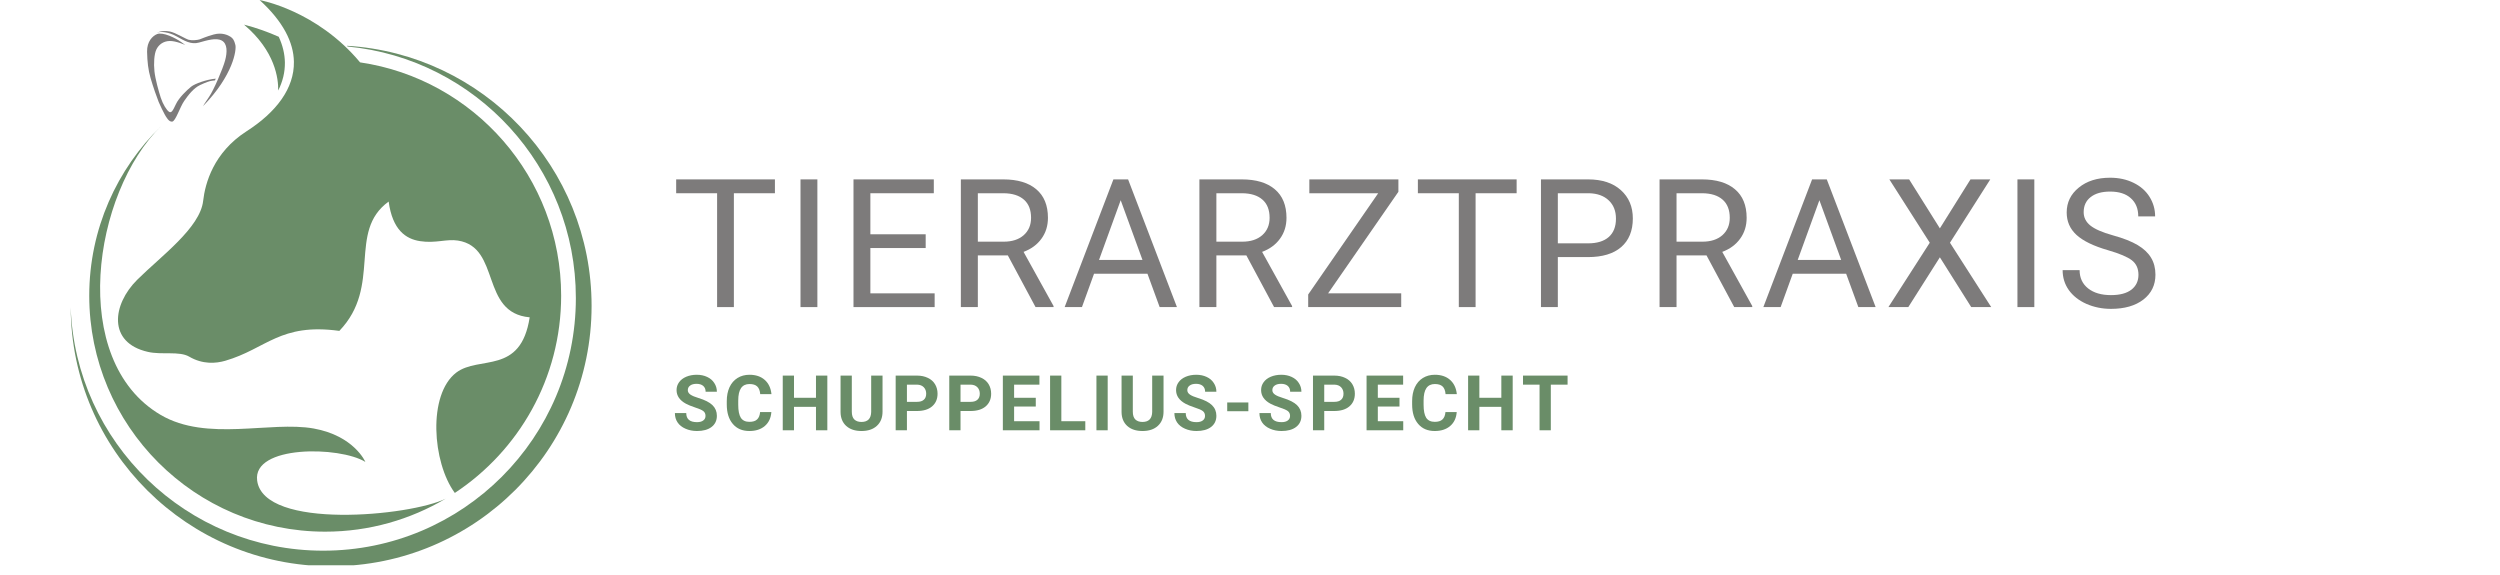
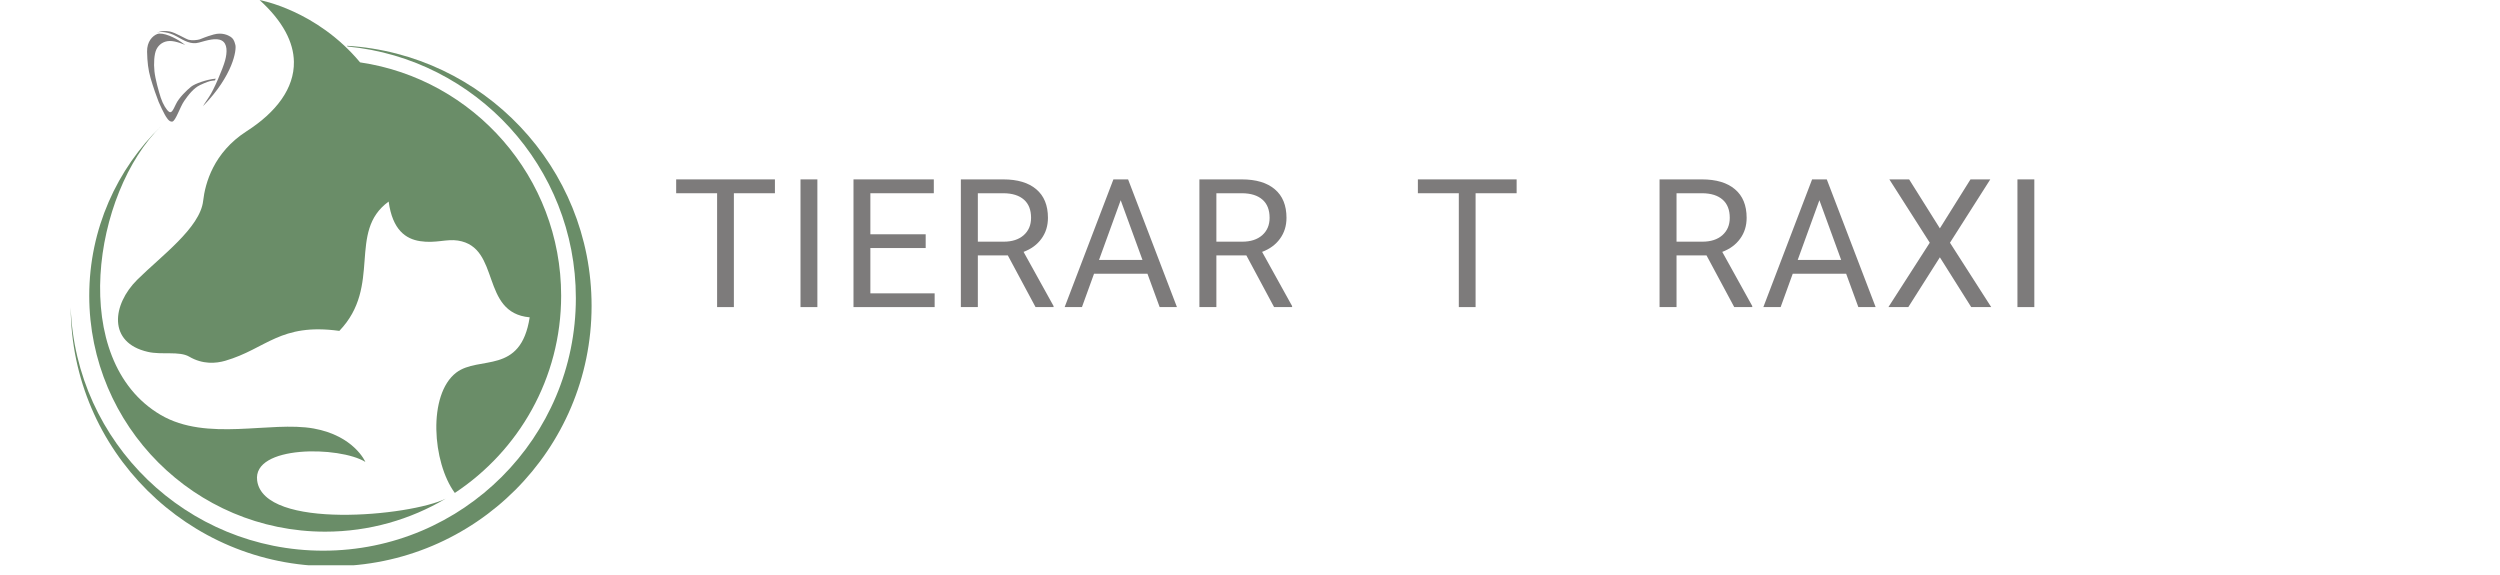
<svg xmlns="http://www.w3.org/2000/svg" height="115" preserveAspectRatio="xMidYMid meet" version="1.0" viewBox="0 0 375 86.25" width="500" zoomAndPan="magnify">
  <defs>
    <g />
    <clipPath id="b9df61d23f">
      <path clip-rule="nonzero" d="M 10 0 L 326 0 L 326 85.508 L 10 85.508 Z M 10 0" />
    </clipPath>
    <clipPath id="72521223b7">
      <path clip-rule="nonzero" d="M 0.418 6 L 78.746 6 L 78.746 84.793 L 0.418 84.793 Z M 0.418 6" />
    </clipPath>
    <clipPath id="26aa5d44e5">
      <path clip-rule="nonzero" d="M 12.031 5 L 23 5 L 23 18.383 L 12.031 18.383 Z M 12.031 5" />
    </clipPath>
    <clipPath id="040e3aa1a7">
      <path clip-rule="nonzero" d="M 13 4.496 L 25.555 4.496 L 25.555 16 L 13 16 Z M 13 4.496" />
    </clipPath>
    <clipPath id="77ac724fc8">
      <path clip-rule="nonzero" d="M 128 3 L 135.977 3 L 135.977 12 L 128 12 Z M 128 3" />
    </clipPath>
    <clipPath id="864bbce8ee">
-       <rect height="15" width="136" x="0" y="0" />
-     </clipPath>
+       </clipPath>
    <clipPath id="4416cc5672">
      <path clip-rule="nonzero" d="M 90 21 L 315.68 21 L 315.68 54 L 90 54 Z M 90 21" />
    </clipPath>
    <clipPath id="51461dcf4a">
      <rect height="33" width="226" x="0" y="0" />
    </clipPath>
    <clipPath id="7f7d6c98c3">
      <rect height="86" width="316" x="0" y="0" />
    </clipPath>
  </defs>
  <g clip-path="url(#b9df61d23f)">
    <g transform="matrix(1, 0, 0, 1, 10, 0)">
      <g clip-path="url(#7f7d6c98c3)">
        <path d="M 28.574 72.098 C 27.848 66.738 40.965 66.91 44.805 69.289 C 44.805 69.289 43.129 65.367 37.043 64.273 C 30.547 63.117 21.051 66.309 14.105 62.238 C 0.172 54.07 3.922 28.883 14.191 18.895 C 7.547 25.324 3.387 34.371 3.387 44.359 C 3.387 63.887 19.23 79.75 38.777 79.75 C 45.383 79.75 51.555 77.93 56.852 74.801 C 51.555 77.414 29.582 79.535 28.574 72.098 Z M 28.574 72.098" fill="#6a8d68" fill-opacity="1" fill-rule="evenodd" />
        <path d="M 23.797 54.113 C 29.969 52.312 32.004 48.41 40.902 49.633 C 47.375 42.879 42.059 34.758 48.297 30.234 C 48.875 34.5 50.871 35.848 53.012 36.172 C 55.328 36.535 57 35.809 58.695 36.086 C 65.168 37.094 61.996 46.934 69.453 47.598 C 68.105 56.301 61.887 53.277 58.438 55.891 C 54.129 59.195 54.855 69.375 58.223 73.941 C 67.824 67.598 74.172 56.727 74.172 44.359 C 74.172 26.59 61.074 11.863 44.012 9.355 C 37.473 1.508 28.941 0.008 28.941 0.008 C 32.457 3.203 34.043 6.352 34.086 9.27 C 34.148 13.234 31.469 16.812 26.988 19.688 C 22.016 22.879 20.773 27.512 20.473 30.125 C 20.023 34.176 14.129 38.441 10.59 41.957 C 6.84 45.668 6.109 51.414 12.199 52.785 C 14.234 53.258 16.891 52.633 18.371 53.492 C 20.41 54.691 22.402 54.52 23.797 54.113 Z M 23.797 54.113" fill="#6a8d68" fill-opacity="1" fill-rule="evenodd" />
-         <path d="M 26.602 3.695 C 31.297 7.66 31.77 11.82 31.727 13.578 C 32.414 12.227 32.754 10.812 32.734 9.355 C 32.711 8.109 32.414 6.824 31.812 5.516 C 30.27 4.832 28.531 4.188 26.602 3.695 Z M 26.602 3.695" fill="#6a8d68" fill-opacity="1" fill-rule="evenodd" />
        <g clip-path="url(#72521223b7)">
          <path d="M 38.48 82.602 C 18.008 82.602 1.328 66.375 0.602 46.098 C 0.707 67.574 18.156 84.938 39.656 84.938 C 61.246 84.938 78.738 67.445 78.738 45.883 C 78.738 25.09 62.508 8.09 42.039 6.867 C 42.082 6.91 42.102 6.934 42.145 6.977 C 61.352 8.82 76.379 25.004 76.379 44.703 C 76.379 65.645 59.422 82.602 38.48 82.602 Z M 38.48 82.602" fill="#6a8d68" fill-opacity="1" fill-rule="evenodd" />
        </g>
        <g clip-path="url(#26aa5d44e5)">
          <path d="M 22.359 11.797 C 22.324 11.887 22.285 11.973 22.246 12.059 C 22.113 12.074 21.961 12.09 21.816 12.109 C 21.438 12.16 20.961 12.312 20.012 12.758 C 19.066 13.199 18.258 14.227 17.621 15.156 C 16.98 16.09 16.348 18.164 15.836 18.242 C 15.32 18.324 14.902 17.504 14.707 17.172 C 14.508 16.84 14.02 15.805 13.797 15.285 C 13.578 14.762 12.926 12.902 12.578 11.684 C 12.23 10.461 12.094 9.281 12.062 7.758 C 12.031 6.23 12.871 5.387 13.586 5.102 C 13.598 5.098 13.605 5.098 13.617 5.094 C 13.988 4.965 14.633 5.062 15.391 5.355 C 16.137 5.645 16.992 6.121 17.797 6.754 C 17.797 6.754 16.41 6.125 15.449 6.148 C 14.484 6.172 13.812 6.707 13.465 7.402 C 13.121 8.098 13.039 9.535 13.168 10.703 C 13.293 11.871 13.797 13.672 14.113 14.652 C 14.43 15.629 14.992 16.523 15.348 16.762 C 15.699 16.996 15.914 16.641 16.379 15.641 C 16.84 14.641 18.051 13.504 18.664 13.008 C 19.227 12.551 21.012 11.91 22.359 11.797" fill="#7d7b7b" fill-opacity="1" fill-rule="nonzero" />
        </g>
        <g clip-path="url(#040e3aa1a7)">
          <path d="M 13.547 4.902 C 14.062 4.684 15.305 4.789 16.492 5.461 C 17.684 6.133 18.66 6.715 19.84 6.387 C 21.02 6.062 22.41 5.617 23.262 6.082 C 24.117 6.547 24.105 7.789 23.77 9.051 C 23.43 10.312 22.062 13.516 21.367 14.516 C 20.672 15.516 20.453 15.926 20.453 15.926 C 25.012 11.25 25.484 7.48 25.309 6.754 C 25.137 6.031 24.938 5.746 24.578 5.512 C 24.219 5.281 23.305 4.82 22.043 5.176 C 20.777 5.535 20.293 5.789 19.957 5.902 C 19.621 6.02 18.762 6.094 18.297 5.965 C 17.836 5.84 16.305 4.883 15.473 4.723 C 14.234 4.496 13.547 4.902 13.547 4.902" fill="#7d7b7b" fill-opacity="1" fill-rule="nonzero" />
        </g>
        <g transform="matrix(1, 0, 0, 1, 90, 53)">
          <g clip-path="url(#864bbce8ee)">
            <g fill="#6a8d68" fill-opacity="1">
              <g transform="translate(0.843, 11.542)">
                <g>
                  <path d="M 4.984 -2.156 C 4.984 -2.477 4.867 -2.723 4.641 -2.891 C 4.422 -3.055 4.016 -3.234 3.422 -3.422 C 2.836 -3.617 2.379 -3.805 2.047 -3.984 C 1.109 -4.492 0.641 -5.176 0.641 -6.031 C 0.641 -6.469 0.766 -6.859 1.016 -7.203 C 1.266 -7.555 1.625 -7.832 2.094 -8.031 C 2.562 -8.227 3.086 -8.328 3.672 -8.328 C 4.254 -8.328 4.773 -8.219 5.234 -8 C 5.691 -7.789 6.047 -7.488 6.297 -7.094 C 6.555 -6.707 6.688 -6.27 6.688 -5.781 L 5 -5.781 C 5 -6.156 4.879 -6.445 4.641 -6.656 C 4.398 -6.863 4.066 -6.969 3.641 -6.969 C 3.223 -6.969 2.898 -6.879 2.672 -6.703 C 2.441 -6.535 2.328 -6.305 2.328 -6.016 C 2.328 -5.754 2.461 -5.531 2.734 -5.344 C 3.004 -5.164 3.398 -5 3.922 -4.844 C 4.891 -4.551 5.594 -4.191 6.031 -3.766 C 6.469 -3.336 6.688 -2.805 6.688 -2.172 C 6.688 -1.453 6.414 -0.891 5.875 -0.484 C 5.344 -0.086 4.617 0.109 3.703 0.109 C 3.078 0.109 2.504 -0.004 1.984 -0.234 C 1.461 -0.461 1.066 -0.773 0.797 -1.172 C 0.523 -1.578 0.391 -2.047 0.391 -2.578 L 2.094 -2.578 C 2.094 -1.672 2.629 -1.219 3.703 -1.219 C 4.109 -1.219 4.422 -1.301 4.641 -1.469 C 4.867 -1.633 4.984 -1.863 4.984 -2.156 Z M 4.984 -2.156" />
                </g>
              </g>
            </g>
            <g fill="#6a8d68" fill-opacity="1">
              <g transform="translate(8.532, 11.542)">
                <g>
                  <path d="M 7.172 -2.734 C 7.109 -1.848 6.781 -1.148 6.188 -0.641 C 5.602 -0.141 4.832 0.109 3.875 0.109 C 2.82 0.109 1.992 -0.242 1.391 -0.953 C 0.785 -1.66 0.484 -2.633 0.484 -3.875 L 0.484 -4.375 C 0.484 -5.156 0.617 -5.848 0.891 -6.453 C 1.172 -7.055 1.57 -7.52 2.094 -7.844 C 2.613 -8.164 3.211 -8.328 3.891 -8.328 C 4.836 -8.328 5.598 -8.07 6.172 -7.562 C 6.754 -7.051 7.094 -6.336 7.188 -5.422 L 5.5 -5.422 C 5.457 -5.953 5.305 -6.336 5.047 -6.578 C 4.797 -6.816 4.41 -6.938 3.891 -6.938 C 3.328 -6.938 2.906 -6.734 2.625 -6.328 C 2.344 -5.922 2.203 -5.297 2.203 -4.453 L 2.203 -3.828 C 2.203 -2.941 2.332 -2.289 2.594 -1.875 C 2.863 -1.469 3.289 -1.266 3.875 -1.266 C 4.395 -1.266 4.781 -1.383 5.031 -1.625 C 5.289 -1.863 5.441 -2.234 5.484 -2.734 Z M 7.172 -2.734" />
                </g>
              </g>
            </g>
            <g fill="#6a8d68" fill-opacity="1">
              <g transform="translate(16.678, 11.542)">
                <g>
                  <path d="M 7.422 0 L 5.719 0 L 5.719 -3.516 L 2.422 -3.516 L 2.422 0 L 0.734 0 L 0.734 -8.203 L 2.422 -8.203 L 2.422 -4.875 L 5.719 -4.875 L 5.719 -8.203 L 7.422 -8.203 Z M 7.422 0" />
                </g>
              </g>
            </g>
            <g fill="#6a8d68" fill-opacity="1">
              <g transform="translate(25.427, 11.542)">
                <g>
                  <path d="M 6.953 -8.203 L 6.953 -2.797 C 6.953 -1.898 6.672 -1.191 6.109 -0.672 C 5.547 -0.148 4.773 0.109 3.797 0.109 C 2.836 0.109 2.078 -0.141 1.516 -0.641 C 0.953 -1.148 0.664 -1.848 0.656 -2.734 L 0.656 -8.203 L 2.344 -8.203 L 2.344 -2.797 C 2.344 -2.254 2.473 -1.859 2.734 -1.609 C 2.992 -1.367 3.348 -1.25 3.797 -1.25 C 4.742 -1.25 5.227 -1.75 5.25 -2.75 L 5.25 -8.203 Z M 6.953 -8.203" />
                </g>
              </g>
            </g>
            <g fill="#6a8d68" fill-opacity="1">
              <g transform="translate(33.617, 11.542)">
                <g>
                  <path d="M 2.422 -2.891 L 2.422 0 L 0.734 0 L 0.734 -8.203 L 3.938 -8.203 C 4.551 -8.203 5.094 -8.086 5.562 -7.859 C 6.031 -7.641 6.391 -7.32 6.641 -6.906 C 6.891 -6.488 7.016 -6.016 7.016 -5.484 C 7.016 -4.68 6.738 -4.047 6.188 -3.578 C 5.645 -3.117 4.883 -2.891 3.906 -2.891 Z M 2.422 -4.266 L 3.938 -4.266 C 4.383 -4.266 4.723 -4.367 4.953 -4.578 C 5.191 -4.785 5.312 -5.086 5.312 -5.484 C 5.312 -5.879 5.191 -6.203 4.953 -6.453 C 4.711 -6.703 4.383 -6.832 3.969 -6.844 L 2.422 -6.844 Z M 2.422 -4.266" />
                </g>
              </g>
            </g>
            <g fill="#6a8d68" fill-opacity="1">
              <g transform="translate(41.656, 11.542)">
                <g>
                  <path d="M 2.422 -2.891 L 2.422 0 L 0.734 0 L 0.734 -8.203 L 3.938 -8.203 C 4.551 -8.203 5.094 -8.086 5.562 -7.859 C 6.031 -7.641 6.391 -7.32 6.641 -6.906 C 6.891 -6.488 7.016 -6.016 7.016 -5.484 C 7.016 -4.68 6.738 -4.047 6.188 -3.578 C 5.645 -3.117 4.883 -2.891 3.906 -2.891 Z M 2.422 -4.266 L 3.938 -4.266 C 4.383 -4.266 4.723 -4.367 4.953 -4.578 C 5.191 -4.785 5.312 -5.086 5.312 -5.484 C 5.312 -5.879 5.191 -6.203 4.953 -6.453 C 4.711 -6.703 4.383 -6.832 3.969 -6.844 L 2.422 -6.844 Z M 2.422 -4.266" />
                </g>
              </g>
            </g>
            <g fill="#6a8d68" fill-opacity="1">
              <g transform="translate(49.694, 11.542)">
                <g>
                  <path d="M 5.672 -3.562 L 2.422 -3.562 L 2.422 -1.359 L 6.234 -1.359 L 6.234 0 L 0.734 0 L 0.734 -8.203 L 6.219 -8.203 L 6.219 -6.844 L 2.422 -6.844 L 2.422 -4.875 L 5.672 -4.875 Z M 5.672 -3.562" />
                </g>
              </g>
            </g>
            <g fill="#6a8d68" fill-opacity="1">
              <g transform="translate(56.779, 11.542)">
                <g>
                  <path d="M 2.422 -1.359 L 6.016 -1.359 L 6.016 0 L 0.734 0 L 0.734 -8.203 L 2.422 -8.203 Z M 2.422 -1.359" />
                </g>
              </g>
            </g>
            <g fill="#6a8d68" fill-opacity="1">
              <g transform="translate(63.622, 11.542)">
                <g>
                  <path d="M 2.531 0 L 0.844 0 L 0.844 -8.203 L 2.531 -8.203 Z M 2.531 0" />
                </g>
              </g>
            </g>
            <g fill="#6a8d68" fill-opacity="1">
              <g transform="translate(67.578, 11.542)">
                <g>
                  <path d="M 6.953 -8.203 L 6.953 -2.797 C 6.953 -1.898 6.672 -1.191 6.109 -0.672 C 5.547 -0.148 4.773 0.109 3.797 0.109 C 2.836 0.109 2.078 -0.141 1.516 -0.641 C 0.953 -1.148 0.664 -1.848 0.656 -2.734 L 0.656 -8.203 L 2.344 -8.203 L 2.344 -2.797 C 2.344 -2.254 2.473 -1.859 2.734 -1.609 C 2.992 -1.367 3.348 -1.25 3.797 -1.25 C 4.742 -1.25 5.227 -1.75 5.25 -2.75 L 5.25 -8.203 Z M 6.953 -8.203" />
                </g>
              </g>
            </g>
            <g fill="#6a8d68" fill-opacity="1">
              <g transform="translate(75.769, 11.542)">
                <g>
                  <path d="M 4.984 -2.156 C 4.984 -2.477 4.867 -2.723 4.641 -2.891 C 4.422 -3.055 4.016 -3.234 3.422 -3.422 C 2.836 -3.617 2.379 -3.805 2.047 -3.984 C 1.109 -4.492 0.641 -5.176 0.641 -6.031 C 0.641 -6.469 0.766 -6.859 1.016 -7.203 C 1.266 -7.555 1.625 -7.832 2.094 -8.031 C 2.562 -8.227 3.086 -8.328 3.672 -8.328 C 4.254 -8.328 4.773 -8.219 5.234 -8 C 5.691 -7.789 6.047 -7.488 6.297 -7.094 C 6.555 -6.707 6.688 -6.27 6.688 -5.781 L 5 -5.781 C 5 -6.156 4.879 -6.445 4.641 -6.656 C 4.398 -6.863 4.066 -6.969 3.641 -6.969 C 3.223 -6.969 2.898 -6.879 2.672 -6.703 C 2.441 -6.535 2.328 -6.305 2.328 -6.016 C 2.328 -5.754 2.461 -5.531 2.734 -5.344 C 3.004 -5.164 3.398 -5 3.922 -4.844 C 4.891 -4.551 5.594 -4.191 6.031 -3.766 C 6.469 -3.336 6.688 -2.805 6.688 -2.172 C 6.688 -1.453 6.414 -0.891 5.875 -0.484 C 5.344 -0.086 4.617 0.109 3.703 0.109 C 3.078 0.109 2.504 -0.004 1.984 -0.234 C 1.461 -0.461 1.066 -0.773 0.797 -1.172 C 0.523 -1.578 0.391 -2.047 0.391 -2.578 L 2.094 -2.578 C 2.094 -1.672 2.629 -1.219 3.703 -1.219 C 4.109 -1.219 4.422 -1.301 4.641 -1.469 C 4.867 -1.633 4.984 -1.863 4.984 -2.156 Z M 4.984 -2.156" />
                </g>
              </g>
            </g>
            <g fill="#6a8d68" fill-opacity="1">
              <g transform="translate(83.457, 11.542)">
                <g>
                  <path d="M 3.797 -2.859 L 0.625 -2.859 L 0.625 -4.172 L 3.797 -4.172 Z M 3.797 -2.859" />
                </g>
              </g>
            </g>
            <g fill="#6a8d68" fill-opacity="1">
              <g transform="translate(88.524, 11.542)">
                <g>
                  <path d="M 4.984 -2.156 C 4.984 -2.477 4.867 -2.723 4.641 -2.891 C 4.422 -3.055 4.016 -3.234 3.422 -3.422 C 2.836 -3.617 2.379 -3.805 2.047 -3.984 C 1.109 -4.492 0.641 -5.176 0.641 -6.031 C 0.641 -6.469 0.766 -6.859 1.016 -7.203 C 1.266 -7.555 1.625 -7.832 2.094 -8.031 C 2.562 -8.227 3.086 -8.328 3.672 -8.328 C 4.254 -8.328 4.773 -8.219 5.234 -8 C 5.691 -7.789 6.047 -7.488 6.297 -7.094 C 6.555 -6.707 6.688 -6.27 6.688 -5.781 L 5 -5.781 C 5 -6.156 4.879 -6.445 4.641 -6.656 C 4.398 -6.863 4.066 -6.969 3.641 -6.969 C 3.223 -6.969 2.898 -6.879 2.672 -6.703 C 2.441 -6.535 2.328 -6.305 2.328 -6.016 C 2.328 -5.754 2.461 -5.531 2.734 -5.344 C 3.004 -5.164 3.398 -5 3.922 -4.844 C 4.891 -4.551 5.594 -4.191 6.031 -3.766 C 6.469 -3.336 6.688 -2.805 6.688 -2.172 C 6.688 -1.453 6.414 -0.891 5.875 -0.484 C 5.344 -0.086 4.617 0.109 3.703 0.109 C 3.078 0.109 2.504 -0.004 1.984 -0.234 C 1.461 -0.461 1.066 -0.773 0.797 -1.172 C 0.523 -1.578 0.391 -2.047 0.391 -2.578 L 2.094 -2.578 C 2.094 -1.672 2.629 -1.219 3.703 -1.219 C 4.109 -1.219 4.422 -1.301 4.641 -1.469 C 4.867 -1.633 4.984 -1.863 4.984 -2.156 Z M 4.984 -2.156" />
                </g>
              </g>
            </g>
            <g fill="#6a8d68" fill-opacity="1">
              <g transform="translate(96.213, 11.542)">
                <g>
                  <path d="M 2.422 -2.891 L 2.422 0 L 0.734 0 L 0.734 -8.203 L 3.938 -8.203 C 4.551 -8.203 5.094 -8.086 5.562 -7.859 C 6.031 -7.641 6.391 -7.32 6.641 -6.906 C 6.891 -6.488 7.016 -6.016 7.016 -5.484 C 7.016 -4.68 6.738 -4.047 6.188 -3.578 C 5.645 -3.117 4.883 -2.891 3.906 -2.891 Z M 2.422 -4.266 L 3.938 -4.266 C 4.383 -4.266 4.723 -4.367 4.953 -4.578 C 5.191 -4.785 5.312 -5.086 5.312 -5.484 C 5.312 -5.879 5.191 -6.203 4.953 -6.453 C 4.711 -6.703 4.383 -6.832 3.969 -6.844 L 2.422 -6.844 Z M 2.422 -4.266" />
                </g>
              </g>
            </g>
            <g fill="#6a8d68" fill-opacity="1">
              <g transform="translate(104.251, 11.542)">
                <g>
                  <path d="M 5.672 -3.562 L 2.422 -3.562 L 2.422 -1.359 L 6.234 -1.359 L 6.234 0 L 0.734 0 L 0.734 -8.203 L 6.219 -8.203 L 6.219 -6.844 L 2.422 -6.844 L 2.422 -4.875 L 5.672 -4.875 Z M 5.672 -3.562" />
                </g>
              </g>
            </g>
            <g fill="#6a8d68" fill-opacity="1">
              <g transform="translate(111.336, 11.542)">
                <g>
                  <path d="M 7.172 -2.734 C 7.109 -1.848 6.781 -1.148 6.188 -0.641 C 5.602 -0.141 4.832 0.109 3.875 0.109 C 2.82 0.109 1.992 -0.242 1.391 -0.953 C 0.785 -1.66 0.484 -2.633 0.484 -3.875 L 0.484 -4.375 C 0.484 -5.156 0.617 -5.848 0.891 -6.453 C 1.172 -7.055 1.57 -7.52 2.094 -7.844 C 2.613 -8.164 3.211 -8.328 3.891 -8.328 C 4.836 -8.328 5.598 -8.07 6.172 -7.562 C 6.754 -7.051 7.094 -6.336 7.188 -5.422 L 5.5 -5.422 C 5.457 -5.953 5.305 -6.336 5.047 -6.578 C 4.797 -6.816 4.41 -6.938 3.891 -6.938 C 3.328 -6.938 2.906 -6.734 2.625 -6.328 C 2.344 -5.922 2.203 -5.297 2.203 -4.453 L 2.203 -3.828 C 2.203 -2.941 2.332 -2.289 2.594 -1.875 C 2.863 -1.469 3.289 -1.266 3.875 -1.266 C 4.395 -1.266 4.781 -1.383 5.031 -1.625 C 5.289 -1.863 5.441 -2.234 5.484 -2.734 Z M 7.172 -2.734" />
                </g>
              </g>
            </g>
            <g fill="#6a8d68" fill-opacity="1">
              <g transform="translate(119.482, 11.542)">
                <g>
                  <path d="M 7.422 0 L 5.719 0 L 5.719 -3.516 L 2.422 -3.516 L 2.422 0 L 0.734 0 L 0.734 -8.203 L 2.422 -8.203 L 2.422 -4.875 L 5.719 -4.875 L 5.719 -8.203 L 7.422 -8.203 Z M 7.422 0" />
                </g>
              </g>
            </g>
            <g clip-path="url(#77ac724fc8)">
              <g fill="#6a8d68" fill-opacity="1">
                <g transform="translate(128.231, 11.542)">
                  <g>
                    <path d="M 6.906 -6.844 L 4.391 -6.844 L 4.391 0 L 2.703 0 L 2.703 -6.844 L 0.219 -6.844 L 0.219 -8.203 L 6.906 -8.203 Z M 6.906 -6.844" />
                  </g>
                </g>
              </g>
            </g>
          </g>
        </g>
        <g clip-path="url(#4416cc5672)">
          <g transform="matrix(1, 0, 0, 1, 90, 21)">
            <g clip-path="url(#51461dcf4a)">
              <g fill="#7d7b7b" fill-opacity="1">
                <g transform="translate(0.785, 25.064)">
                  <g>
                    <path d="M 15.453 -17.078 L 9.297 -17.078 L 9.297 0 L 6.781 0 L 6.781 -17.078 L 0.641 -17.078 L 0.641 -19.156 L 15.453 -19.156 Z M 15.453 -17.078" />
                  </g>
                </g>
              </g>
              <g fill="#7d7b7b" fill-opacity="1">
                <g transform="translate(17.669, 25.064)">
                  <g>
                    <path d="M 4.938 0 L 2.406 0 L 2.406 -19.156 L 4.938 -19.156 Z M 4.938 0" />
                  </g>
                </g>
              </g>
              <g fill="#7d7b7b" fill-opacity="1">
                <g transform="translate(25.805, 25.064)">
                  <g>
                    <path d="M 13.047 -8.859 L 4.75 -8.859 L 4.75 -2.062 L 14.391 -2.062 L 14.391 0 L 2.219 0 L 2.219 -19.156 L 14.266 -19.156 L 14.266 -17.078 L 4.75 -17.078 L 4.75 -10.922 L 13.047 -10.922 Z M 13.047 -8.859" />
                  </g>
                </g>
              </g>
              <g fill="#7d7b7b" fill-opacity="1">
                <g transform="translate(41.926, 25.064)">
                  <g>
                    <path d="M 9.25 -7.75 L 4.75 -7.75 L 4.75 0 L 2.203 0 L 2.203 -19.156 L 8.547 -19.156 C 10.703 -19.156 12.359 -18.66 13.516 -17.672 C 14.68 -16.691 15.266 -15.266 15.266 -13.391 C 15.266 -12.191 14.941 -11.148 14.297 -10.266 C 13.66 -9.379 12.766 -8.719 11.609 -8.281 L 16.109 -0.156 L 16.109 0 L 13.406 0 Z M 4.75 -9.812 L 8.625 -9.812 C 9.883 -9.812 10.883 -10.133 11.625 -10.781 C 12.363 -11.438 12.734 -12.305 12.734 -13.391 C 12.734 -14.578 12.379 -15.484 11.672 -16.109 C 10.961 -16.742 9.941 -17.066 8.609 -17.078 L 4.75 -17.078 Z M 4.75 -9.812" />
                  </g>
                </g>
              </g>
              <g fill="#7d7b7b" fill-opacity="1">
                <g transform="translate(59.323, 25.064)">
                  <g>
                    <path d="M 12.797 -5 L 4.781 -5 L 2.969 0 L 0.375 0 L 7.688 -19.156 L 9.891 -19.156 L 17.219 0 L 14.625 0 Z M 5.531 -7.078 L 12.047 -7.078 L 8.781 -16.031 Z M 5.531 -7.078" />
                  </g>
                </g>
              </g>
              <g fill="#7d7b7b" fill-opacity="1">
                <g transform="translate(77.707, 25.064)">
                  <g>
                    <path d="M 9.25 -7.75 L 4.75 -7.75 L 4.75 0 L 2.203 0 L 2.203 -19.156 L 8.547 -19.156 C 10.703 -19.156 12.359 -18.66 13.516 -17.672 C 14.68 -16.691 15.266 -15.266 15.266 -13.391 C 15.266 -12.191 14.941 -11.148 14.297 -10.266 C 13.66 -9.379 12.766 -8.719 11.609 -8.281 L 16.109 -0.156 L 16.109 0 L 13.406 0 Z M 4.75 -9.812 L 8.625 -9.812 C 9.883 -9.812 10.883 -10.133 11.625 -10.781 C 12.363 -11.438 12.734 -12.305 12.734 -13.391 C 12.734 -14.578 12.379 -15.484 11.672 -16.109 C 10.961 -16.742 9.941 -17.066 8.609 -17.078 L 4.75 -17.078 Z M 4.75 -9.812" />
                  </g>
                </g>
              </g>
              <g fill="#7d7b7b" fill-opacity="1">
                <g transform="translate(95.104, 25.064)">
                  <g>
-                     <path d="M 4.109 -2.062 L 15.078 -2.062 L 15.078 0 L 1.125 0 L 1.125 -1.891 L 11.625 -17.078 L 1.297 -17.078 L 1.297 -19.156 L 14.656 -19.156 L 14.656 -17.297 Z M 4.109 -2.062" />
-                   </g>
+                     </g>
                </g>
              </g>
              <g fill="#7d7b7b" fill-opacity="1">
                <g transform="translate(112.041, 25.064)">
                  <g>
                    <path d="M 15.453 -17.078 L 9.297 -17.078 L 9.297 0 L 6.781 0 L 6.781 -17.078 L 0.641 -17.078 L 0.641 -19.156 L 15.453 -19.156 Z M 15.453 -17.078" />
                  </g>
                </g>
              </g>
              <g fill="#7d7b7b" fill-opacity="1">
                <g transform="translate(128.925, 25.064)">
                  <g>
-                     <path d="M 4.75 -7.5 L 4.75 0 L 2.219 0 L 2.219 -19.156 L 9.281 -19.156 C 11.375 -19.156 13.016 -18.617 14.203 -17.547 C 15.398 -16.473 16 -15.055 16 -13.297 C 16 -11.441 15.414 -10.008 14.25 -9 C 13.094 -8 11.43 -7.5 9.266 -7.5 Z M 4.75 -9.562 L 9.281 -9.562 C 10.633 -9.562 11.672 -9.879 12.391 -10.516 C 13.109 -11.148 13.469 -12.066 13.469 -13.266 C 13.469 -14.41 13.109 -15.32 12.391 -16 C 11.672 -16.688 10.688 -17.047 9.438 -17.078 L 4.75 -17.078 Z M 4.75 -9.562" />
-                   </g>
+                     </g>
                </g>
              </g>
              <g fill="#7d7b7b" fill-opacity="1">
                <g transform="translate(146.73, 25.064)">
                  <g>
                    <path d="M 9.25 -7.75 L 4.75 -7.75 L 4.75 0 L 2.203 0 L 2.203 -19.156 L 8.547 -19.156 C 10.703 -19.156 12.359 -18.66 13.516 -17.672 C 14.68 -16.691 15.266 -15.266 15.266 -13.391 C 15.266 -12.191 14.941 -11.148 14.297 -10.266 C 13.66 -9.379 12.766 -8.719 11.609 -8.281 L 16.109 -0.156 L 16.109 0 L 13.406 0 Z M 4.75 -9.812 L 8.625 -9.812 C 9.883 -9.812 10.883 -10.133 11.625 -10.781 C 12.363 -11.438 12.734 -12.305 12.734 -13.391 C 12.734 -14.578 12.379 -15.484 11.672 -16.109 C 10.961 -16.742 9.941 -17.066 8.609 -17.078 L 4.75 -17.078 Z M 4.75 -9.812" />
                  </g>
                </g>
              </g>
              <g fill="#7d7b7b" fill-opacity="1">
                <g transform="translate(164.127, 25.064)">
                  <g>
                    <path d="M 12.797 -5 L 4.781 -5 L 2.969 0 L 0.375 0 L 7.688 -19.156 L 9.891 -19.156 L 17.219 0 L 14.625 0 Z M 5.531 -7.078 L 12.047 -7.078 L 8.781 -16.031 Z M 5.531 -7.078" />
                  </g>
                </g>
              </g>
              <g fill="#7d7b7b" fill-opacity="1">
                <g transform="translate(182.511, 25.064)">
                  <g>
                    <path d="M 8.469 -11.812 L 13.062 -19.156 L 16.031 -19.156 L 9.984 -9.656 L 16.172 0 L 13.172 0 L 8.469 -7.469 L 3.734 0 L 0.75 0 L 6.953 -9.656 L 0.891 -19.156 L 3.859 -19.156 Z M 8.469 -11.812" />
                  </g>
                </g>
              </g>
              <g fill="#7d7b7b" fill-opacity="1">
                <g transform="translate(200.211, 25.064)">
                  <g>
                    <path d="M 4.938 0 L 2.406 0 L 2.406 -19.156 L 4.938 -19.156 Z M 4.938 0" />
                  </g>
                </g>
              </g>
              <g fill="#7d7b7b" fill-opacity="1">
                <g transform="translate(208.347, 25.064)">
                  <g>
-                     <path d="M 7.859 -8.531 C 5.691 -9.156 4.113 -9.922 3.125 -10.828 C 2.145 -11.734 1.656 -12.852 1.656 -14.188 C 1.656 -15.695 2.258 -16.941 3.469 -17.922 C 4.676 -18.91 6.242 -19.406 8.172 -19.406 C 9.484 -19.406 10.656 -19.148 11.688 -18.641 C 12.719 -18.141 13.516 -17.441 14.078 -16.547 C 14.641 -15.648 14.922 -14.672 14.922 -13.609 L 12.391 -13.609 C 12.391 -14.766 12.02 -15.672 11.281 -16.328 C 10.551 -16.992 9.516 -17.328 8.172 -17.328 C 6.922 -17.328 5.945 -17.051 5.25 -16.5 C 4.551 -15.957 4.203 -15.203 4.203 -14.234 C 4.203 -13.453 4.531 -12.789 5.188 -12.25 C 5.852 -11.707 6.984 -11.211 8.578 -10.766 C 10.172 -10.328 11.414 -9.836 12.312 -9.297 C 13.219 -8.754 13.883 -8.125 14.312 -7.406 C 14.75 -6.688 14.969 -5.836 14.969 -4.859 C 14.969 -3.305 14.363 -2.062 13.156 -1.125 C 11.945 -0.195 10.328 0.266 8.297 0.266 C 6.984 0.266 5.754 0.016 4.609 -0.484 C 3.473 -0.992 2.594 -1.688 1.969 -2.562 C 1.352 -3.438 1.047 -4.43 1.047 -5.547 L 3.594 -5.547 C 3.594 -4.391 4.02 -3.473 4.875 -2.797 C 5.727 -2.129 6.867 -1.797 8.297 -1.797 C 9.629 -1.797 10.648 -2.066 11.359 -2.609 C 12.066 -3.16 12.422 -3.906 12.422 -4.844 C 12.422 -5.781 12.094 -6.504 11.438 -7.016 C 10.781 -7.523 9.586 -8.031 7.859 -8.531 Z M 7.859 -8.531" />
-                   </g>
+                     </g>
                </g>
              </g>
            </g>
          </g>
        </g>
      </g>
    </g>
  </g>
</svg>